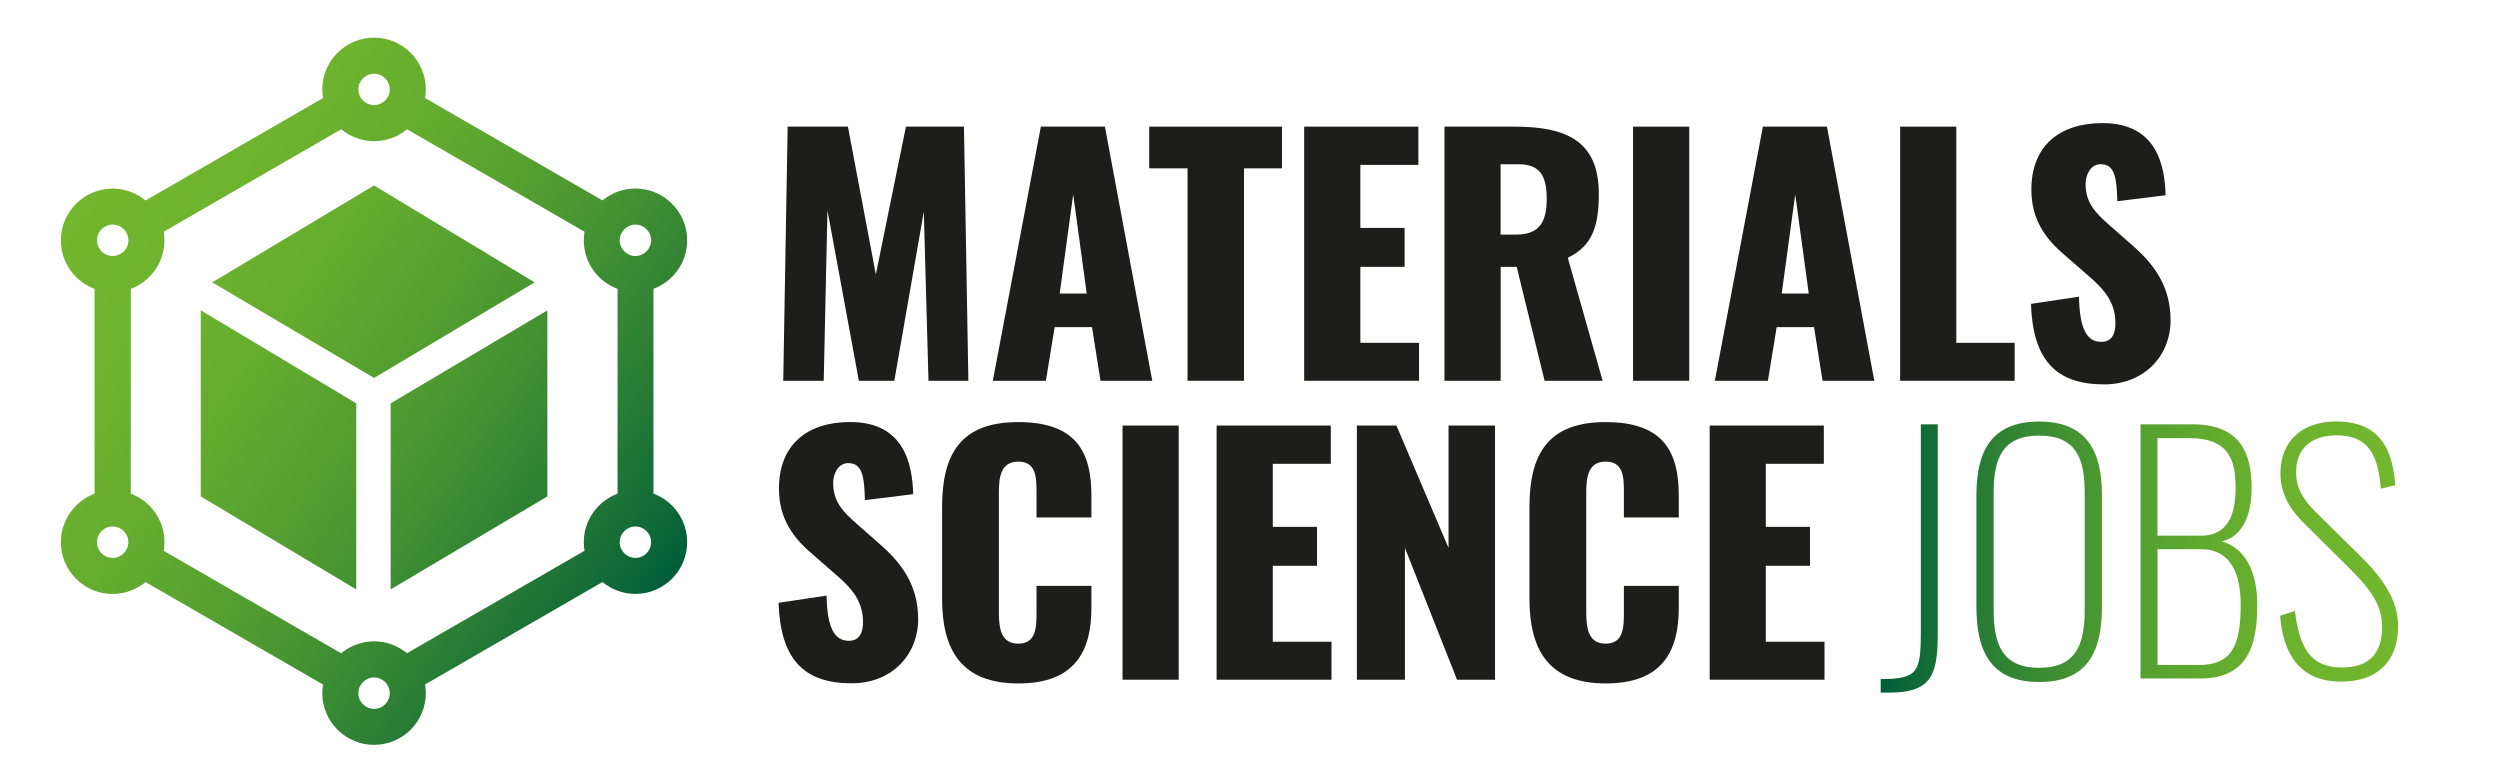
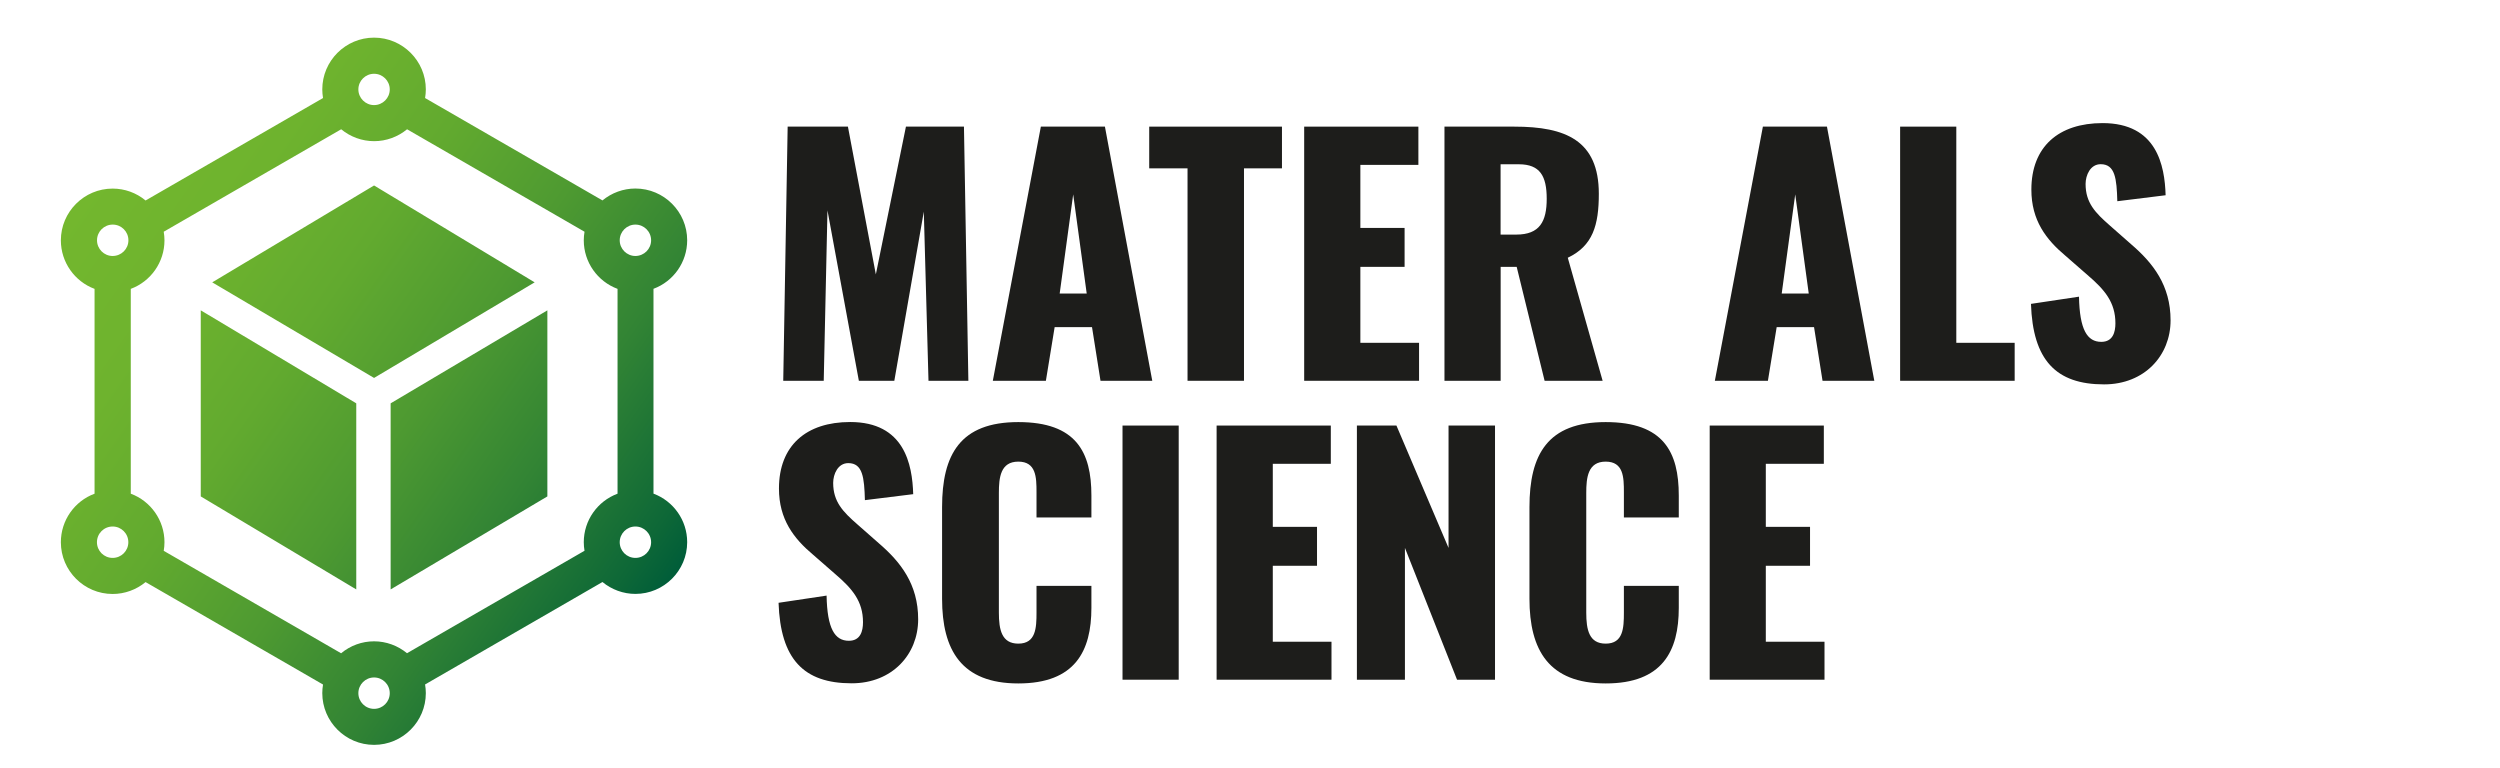
<svg xmlns="http://www.w3.org/2000/svg" xmlns:xlink="http://www.w3.org/1999/xlink" id="Layer_1" viewBox="0 0 367.99 113.01">
  <defs>
    <style>.cls-1{fill:url(#linear-gradient-2);}.cls-2{fill:url(#linear-gradient);}.cls-3{fill:#1d1d1b;}</style>
    <linearGradient id="linear-gradient" x1="276.83" y1="82" x2="353" y2="82" gradientUnits="userSpaceOnUse">
      <stop offset="0" stop-color="#005d39" />
      <stop offset=".06" stop-color="#0e6837" />
      <stop offset=".25" stop-color="#328434" />
      <stop offset=".44" stop-color="#4e9a31" />
      <stop offset=".63" stop-color="#62aa2f" />
      <stop offset=".81" stop-color="#6eb32e" />
      <stop offset="1" stop-color="#73b72e" />
    </linearGradient>
    <linearGradient id="linear-gradient-2" x1="97.55" y1="87.34" x2="12.56" y2="27.83" xlink:href="#linear-gradient" />
  </defs>
  <path class="cls-3" d="M115.94,18.64h8.87l4.11,21.75,4.43-21.75h8.54l.65,37.41h-5.87l-.69-24.9-4.34,24.9h-5.22l-4.62-25.08-.55,25.08h-5.96l.65-37.41Z" />
  <path class="cls-3" d="M153.22,18.64h9.42l6.97,37.41h-7.62l-1.25-7.9h-5.5l-1.29,7.9h-7.81l7.07-37.41ZM159.96,43.21l-1.99-14.6-1.99,14.6h3.97Z" />
  <path class="cls-3" d="M174.79,24.78h-5.63v-6.14h19.54v6.14h-5.59v31.27h-8.31v-31.27Z" />
  <path class="cls-3" d="M191.97,18.64h16.81v5.63h-8.54v9.28h6.51v5.73h-6.51v11.18h8.64v5.59h-16.91V18.64Z" />
  <path class="cls-3" d="M212.62,18.64h10.3c7.53,0,12.42,2.03,12.42,9.88,0,4.62-.88,7.67-4.57,9.42l5.13,18.11h-8.54l-4.11-16.77h-2.36v16.77h-8.27V18.64ZM223.19,34.53c3.46,0,4.48-1.94,4.48-5.27s-.97-5.08-4.11-5.08h-2.68v10.35h2.31Z" />
-   <path class="cls-3" d="M240.38,18.64h8.27v37.41h-8.27V18.64Z" />
  <path class="cls-3" d="M259.5,18.64h9.42l6.97,37.41h-7.62l-1.25-7.9h-5.5l-1.29,7.9h-7.81l7.07-37.41ZM266.24,43.21l-1.99-14.6-1.99,14.6h3.97Z" />
  <path class="cls-3" d="M279.69,18.64h8.27v31.82h8.59v5.59h-16.86V18.64Z" />
  <path class="cls-3" d="M298.95,44.73l7.07-1.06c.09,4.85,1.2,6.65,3.28,6.65,1.71,0,2.08-1.43,2.08-2.73,0-3.09-1.57-4.94-4.11-7.11l-3.23-2.82c-2.86-2.4-5.03-5.22-5.03-9.75,0-6.33,4.02-9.79,10.48-9.79,7.99,0,9.15,6.23,9.28,10.62l-7.11.88c-.09-3.33-.32-5.45-2.45-5.45-1.52,0-2.22,1.62-2.22,2.91,0,2.77,1.43,4.25,3.6,6.14l3.09,2.72c3.23,2.77,5.82,6.05,5.82,11.22s-3.83,9.42-9.79,9.42c-7.07,0-10.49-3.56-10.76-11.87Z" />
  <path class="cls-3" d="M114.6,88.73l7.07-1.06c.09,4.85,1.2,6.65,3.28,6.65,1.71,0,2.08-1.43,2.08-2.73,0-3.09-1.57-4.94-4.11-7.11l-3.23-2.82c-2.86-2.4-5.03-5.22-5.03-9.75,0-6.33,4.02-9.79,10.48-9.79,7.99,0,9.15,6.23,9.28,10.62l-7.11.88c-.09-3.33-.32-5.45-2.45-5.45-1.52,0-2.22,1.62-2.22,2.91,0,2.77,1.43,4.25,3.6,6.14l3.09,2.72c3.23,2.77,5.82,6.05,5.82,11.22s-3.83,9.42-9.79,9.42c-7.07,0-10.48-3.56-10.76-11.87Z" />
  <path class="cls-3" d="M138.67,88.14v-13.49c0-7.76,2.68-12.52,11.22-12.52s10.76,4.43,10.76,10.81v3.23h-8.08v-3.74c0-2.17-.05-4.48-2.68-4.48s-2.86,2.36-2.86,4.62v17.6c0,2.54.42,4.57,2.86,4.57,2.59,0,2.68-2.31,2.68-4.57v-3.93h8.08v3.23c0,6.37-2.4,11.13-10.76,11.13s-11.22-4.9-11.22-12.47Z" />
  <path class="cls-3" d="M165.23,62.64h8.27v37.41h-8.27v-37.41Z" />
  <path class="cls-3" d="M179.08,62.64h16.81v5.63h-8.54v9.28h6.51v5.73h-6.51v11.18h8.64v5.59h-16.91v-37.41Z" />
  <path class="cls-3" d="M199.73,62.64h5.82l7.67,18.01v-18.01h6.84v37.41h-5.59l-7.67-19.4v19.4h-7.07v-37.41Z" />
  <path class="cls-3" d="M225.13,88.14v-13.49c0-7.76,2.68-12.52,11.22-12.52s10.76,4.43,10.76,10.81v3.23h-8.08v-3.74c0-2.17-.05-4.48-2.68-4.48s-2.86,2.36-2.86,4.62v17.6c0,2.54.42,4.57,2.86,4.57,2.59,0,2.68-2.31,2.68-4.57v-3.93h8.08v3.23c0,6.37-2.4,11.13-10.76,11.13s-11.22-4.9-11.22-12.47Z" />
  <path class="cls-3" d="M251.65,62.64h16.81v5.63h-8.54v9.28h6.51v5.73h-6.51v11.18h8.64v5.59h-16.9v-37.41Z" />
-   <path class="cls-2" d="M276.83,99.96c5.5,0,5.91-1.06,5.91-7.02v-30.48h2.49v30.76c0,6-.83,8.73-7.11,8.73h-1.29v-1.99ZM290.92,89.25v-16.35c0-6.37,2.12-10.85,9.24-10.85s9.24,4.53,9.24,10.85v16.4c0,6.37-1.94,11.09-9.24,11.09s-9.24-4.76-9.24-11.13ZM306.86,89.8v-17.27c0-5.08-1.29-8.41-6.7-8.41s-6.7,3.33-6.7,8.41v17.27c0,5.08,1.29,8.5,6.7,8.5s6.7-3.42,6.7-8.5ZM315.08,62.46h7.71c6.88,0,8.64,4.16,8.64,9.33,0,3-.74,7.02-4.39,7.9,4.34,1.29,5.22,5.96,5.22,9.28,0,5.63-1.15,10.9-8.36,10.9h-8.82v-37.41ZM323.9,78.86c4.11,0,5.17-3.19,5.17-7.07,0-4.16-1.02-7.3-6.88-7.3h-4.62v14.36h6.33ZM323.58,97.89c4.94,0,6.24-2.82,6.24-8.87,0-4.48-1.39-8.18-5.87-8.18h-6.37v17.04h6ZM335.63,90.63l2.17-.69c.65,4.94,1.99,8.31,6.88,8.31,3.7,0,5.96-1.71,5.96-6,0-3.28-1.8-5.59-4.85-8.64l-6.84-6.79c-2.31-2.31-3.28-4.67-3.28-7.11,0-4.94,3.33-7.67,8.22-7.67s8.22,2.31,8.68,9.38l-2.12.51c-.42-5.27-2.03-7.85-6.51-7.85-3.42,0-5.96,1.66-5.96,5.45,0,1.89.65,3.6,2.73,5.68l6.74,6.65c3,2.96,5.54,6.28,5.54,10.25,0,5.64-3.46,8.22-8.36,8.22-5.91,0-8.54-3.79-9.01-9.7Z" />
  <path class="cls-1" d="M96.19,72.66v-30.15c2.94-1.09,4.96-3.92,4.96-7.14,0-4.2-3.42-7.62-7.62-7.62-1.78,0-3.49.63-4.85,1.75l-26.11-15.07c.07-.42.11-.85.11-1.27,0-4.2-3.42-7.62-7.62-7.62s-7.62,3.42-7.62,7.62c0,.43.04.85.11,1.27l-26.12,15.08c-1.36-1.13-3.07-1.75-4.85-1.75-4.2,0-7.62,3.42-7.62,7.62,0,3.22,2.03,6.05,4.96,7.14v30.15c-2.94,1.09-4.96,3.92-4.96,7.14,0,4.2,3.42,7.62,7.62,7.62,1.78,0,3.49-.63,4.85-1.75l26.12,15.08c-.07.42-.11.84-.11,1.26,0,4.2,3.42,7.62,7.62,7.62s7.62-3.42,7.62-7.62c0-.42-.04-.85-.11-1.27l26.11-15.08c1.36,1.12,3.07,1.75,4.85,1.75,4.2,0,7.62-3.42,7.62-7.62,0-3.22-2.02-6.04-4.96-7.14ZM86.02,81.08l-26.11,15.07c-1.36-1.12-3.07-1.75-4.85-1.75s-3.5.63-4.85,1.76l-26.11-15.08c.07-.42.11-.85.11-1.27,0-3.22-2.02-6.05-4.96-7.14v-30.15c2.94-1.09,4.96-3.92,4.96-7.14,0-.42-.04-.85-.11-1.27l26.12-15.08c1.36,1.12,3.07,1.75,4.85,1.75s3.49-.63,4.85-1.75l26.12,15.08c-.07.42-.11.84-.11,1.27,0,3.22,2.03,6.05,4.97,7.14v30.15c-2.94,1.09-4.97,3.92-4.97,7.14,0,.43.04.85.11,1.27ZM55.06,99.72c1.27,0,2.31,1.03,2.31,2.31s-1.03,2.31-2.31,2.31-2.31-1.04-2.31-2.31,1.04-2.31,2.31-2.31ZM16.58,37.68c-1.27,0-2.3-1.04-2.3-2.31s1.03-2.31,2.31-2.31,2.31,1.03,2.31,2.31-1.03,2.3-2.31,2.31ZM16.58,77.5c1.27,0,2.31,1.03,2.31,2.31s-1.03,2.31-2.31,2.31-2.31-1.03-2.31-2.31,1.03-2.31,2.31-2.31ZM55.06,15.47c-1.27,0-2.31-1.04-2.31-2.31s1.04-2.3,2.31-2.3,2.31,1.03,2.31,2.3-1.03,2.31-2.31,2.31ZM93.53,37.68c-1.27,0-2.31-1.04-2.31-2.31s1.04-2.31,2.31-2.31,2.31,1.03,2.31,2.31-1.03,2.3-2.31,2.31ZM93.53,77.5c1.27,0,2.31,1.03,2.31,2.31s-1.03,2.31-2.31,2.31-2.31-1.03-2.31-2.31,1.04-2.31,2.31-2.31ZM55.06,27.3l23.64,14.26-23.64,14.07-23.82-14.07,23.82-14.26ZM29.55,45.68l22.89,13.69v27.39l-22.89-13.69v-27.39ZM80.57,45.68l-23.07,13.69v27.39l23.07-13.69v-27.39Z" />
</svg>